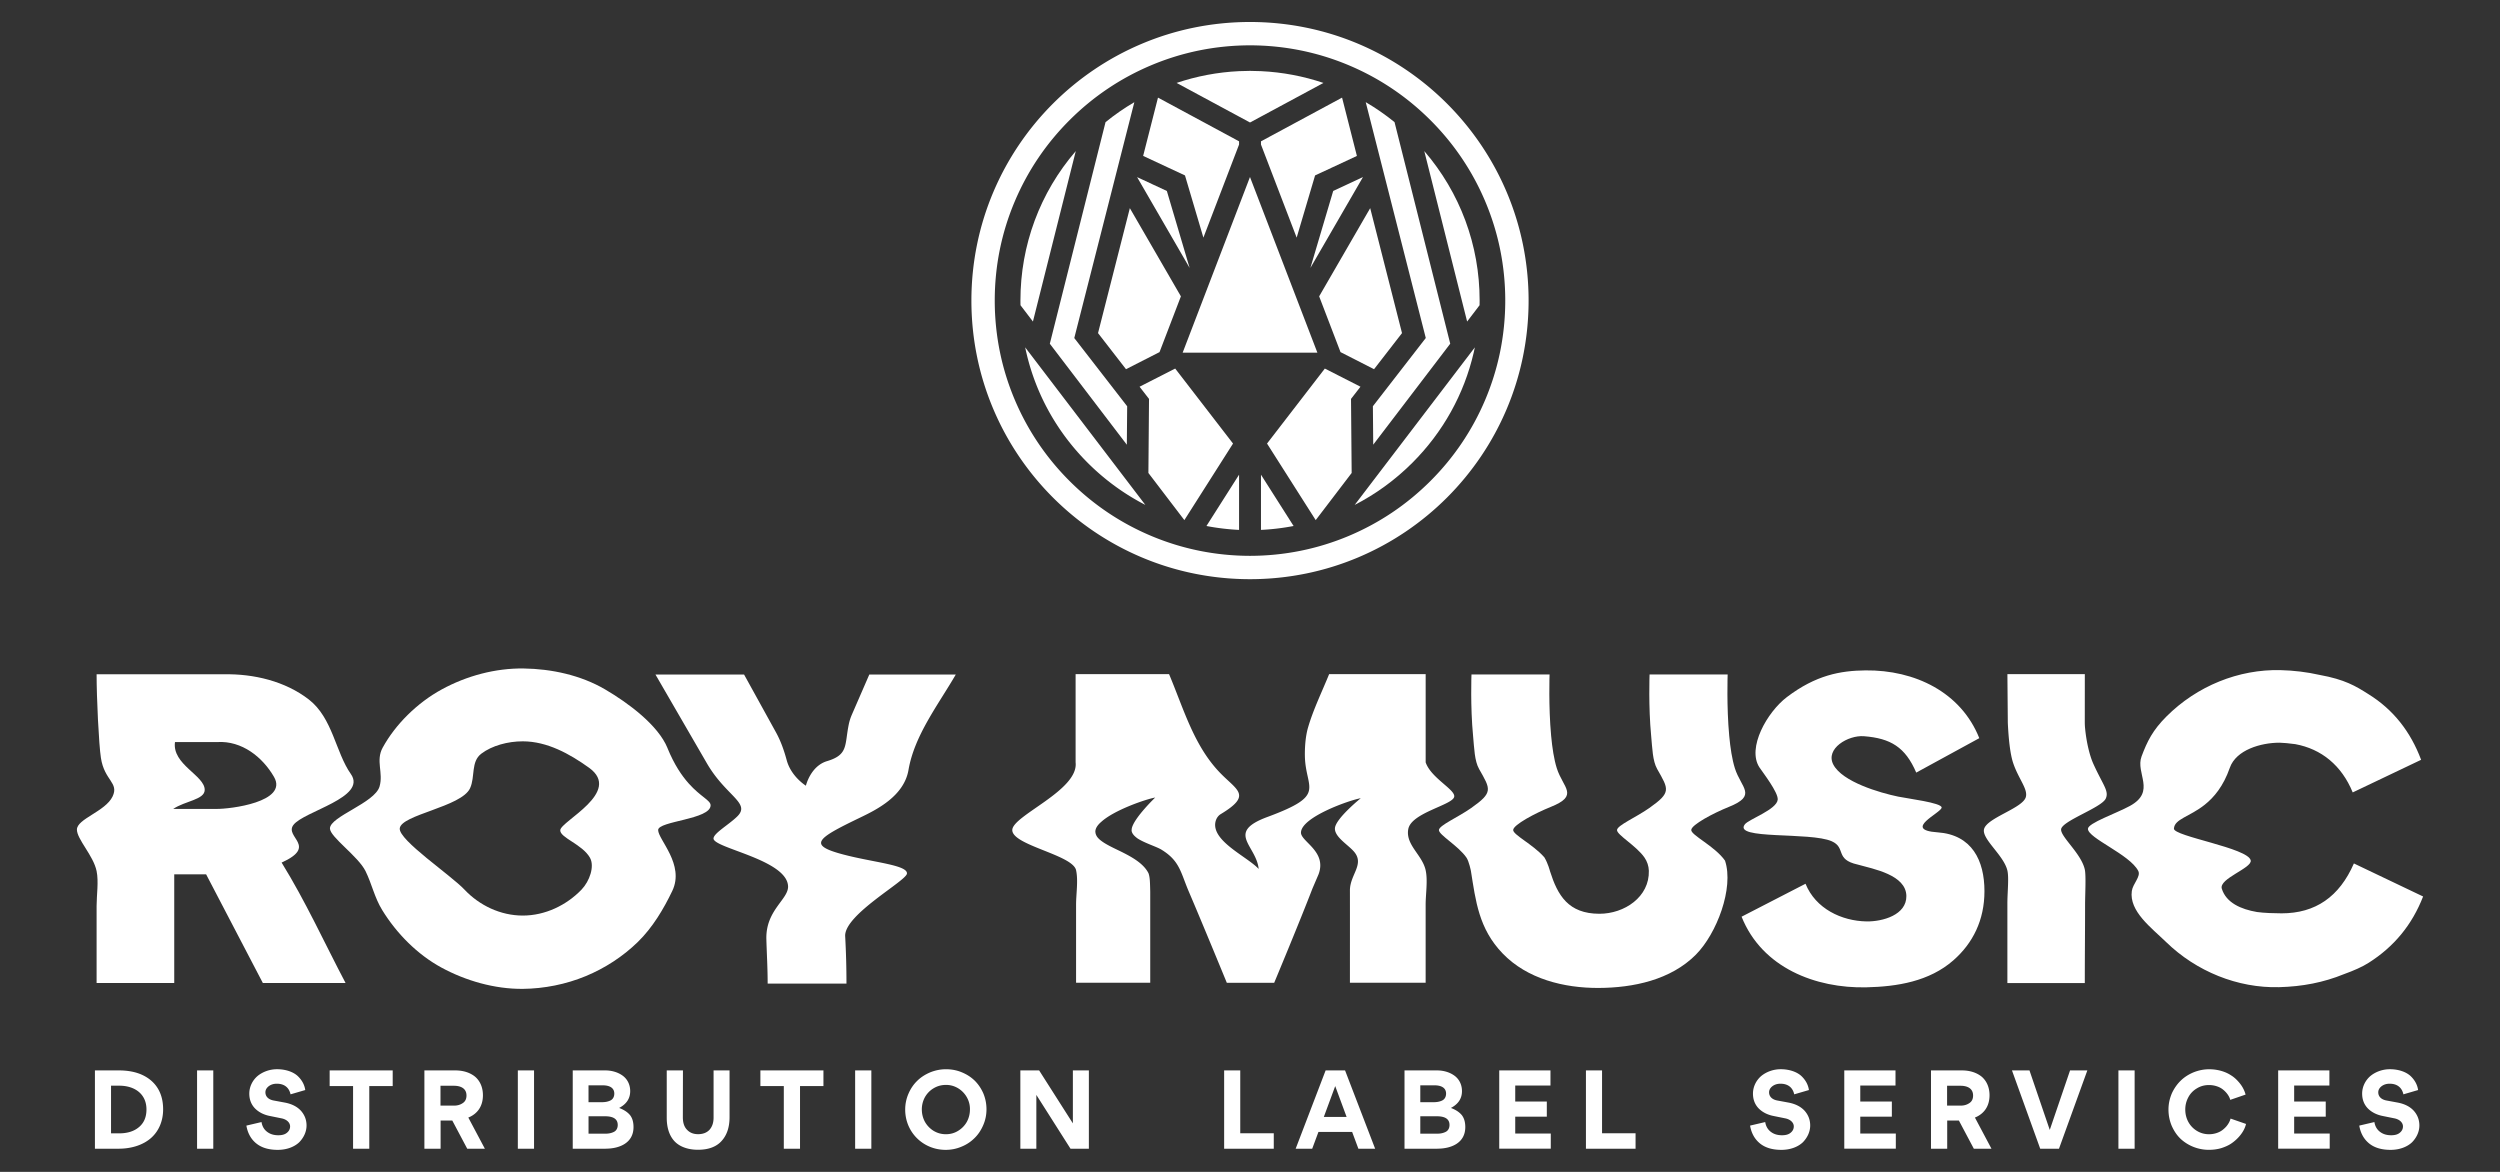
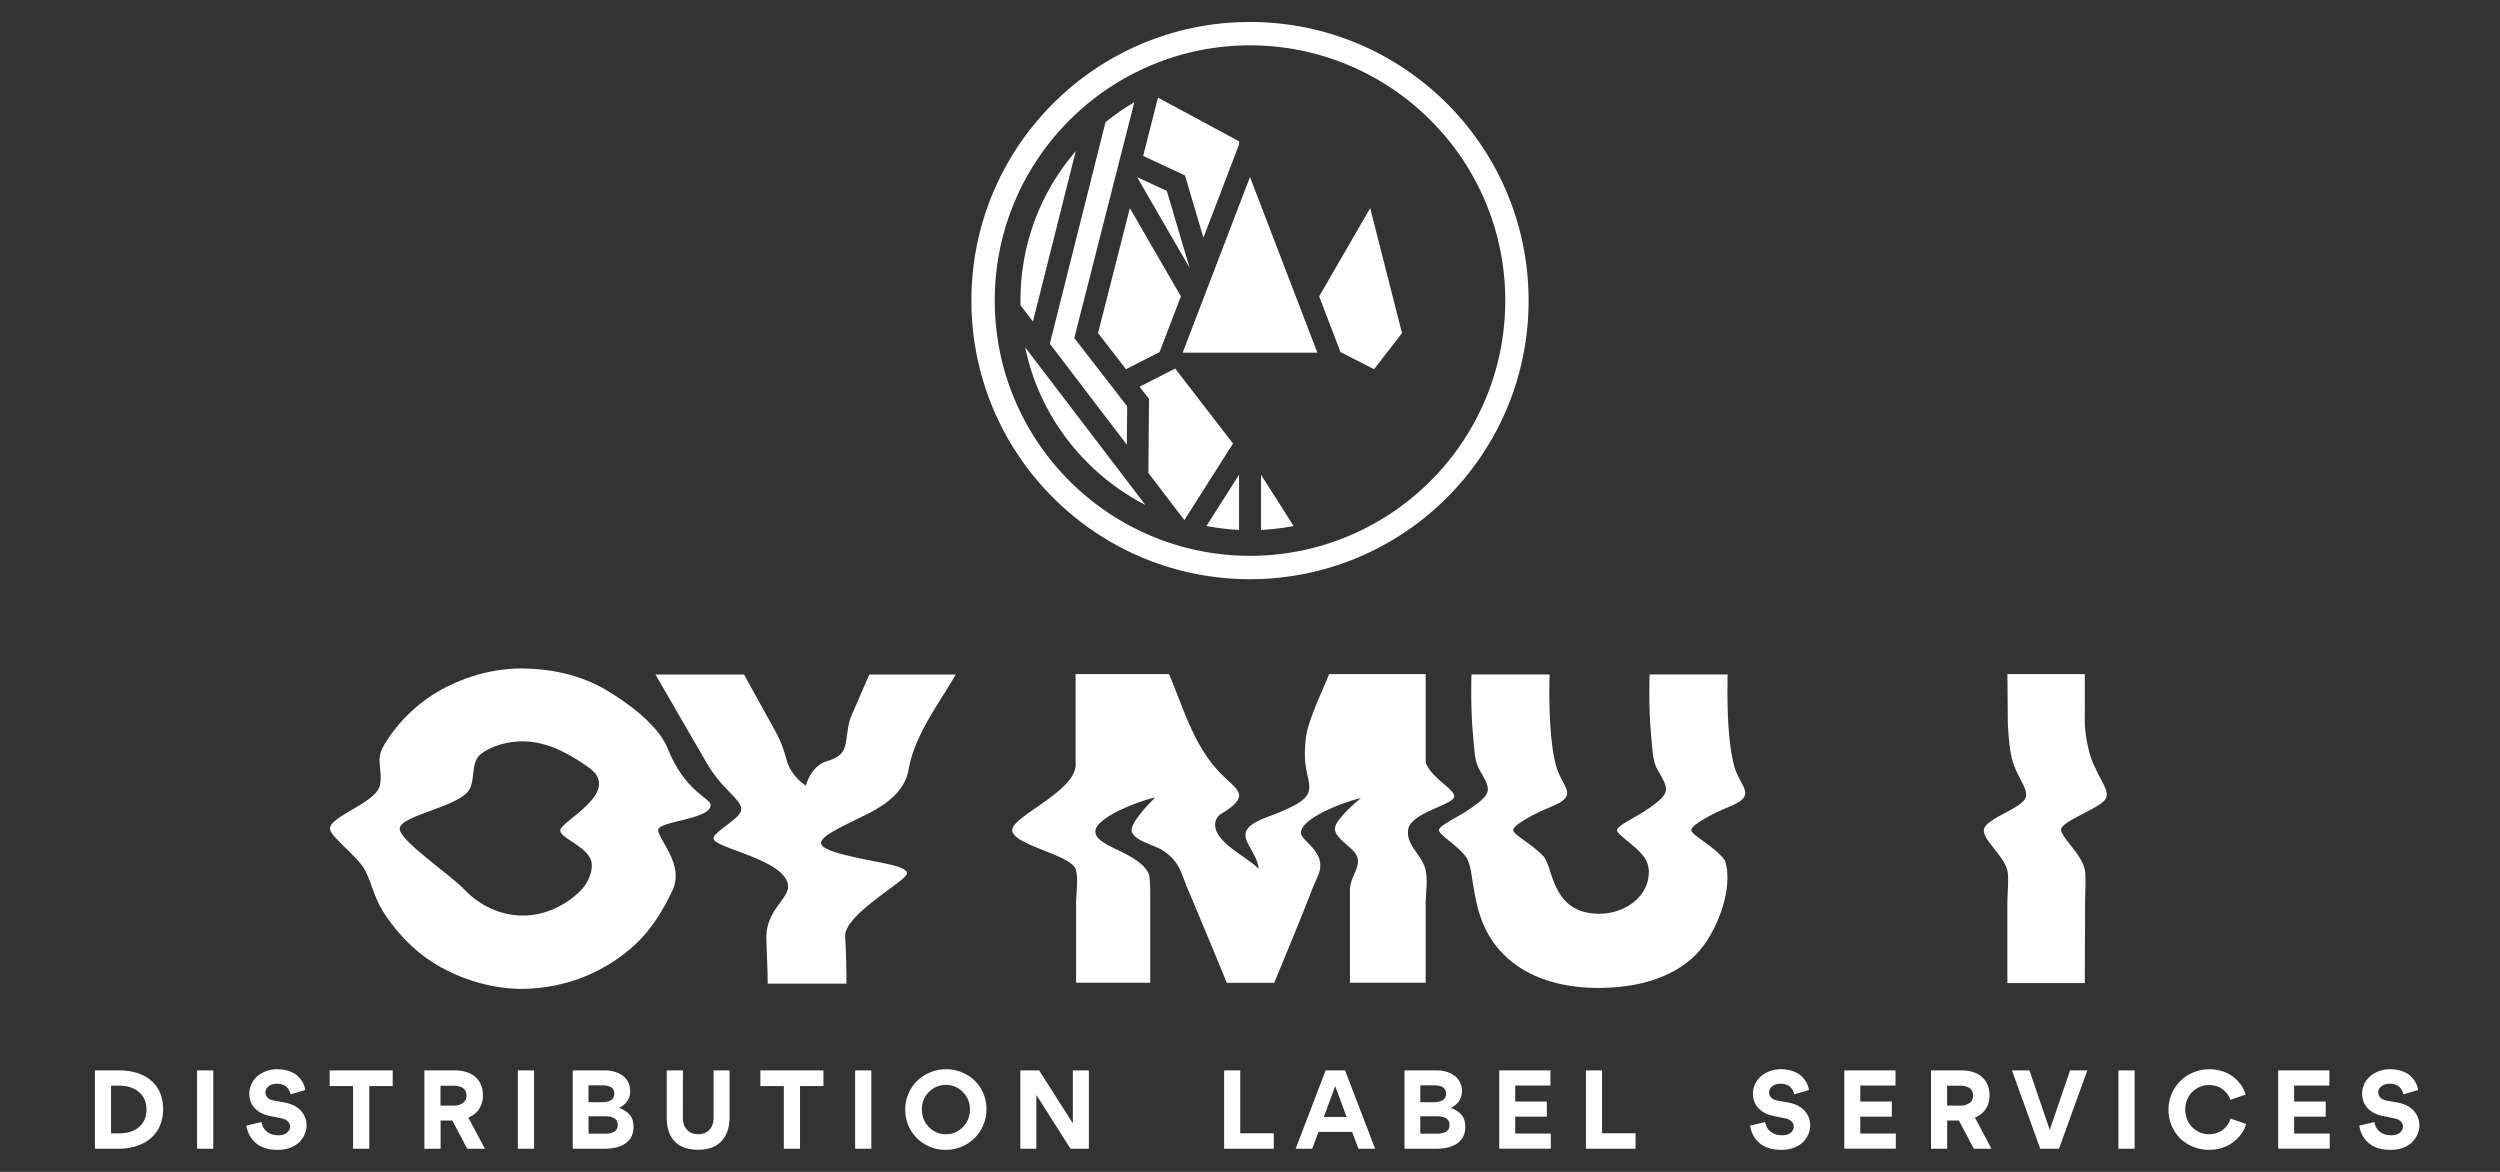
<svg xmlns="http://www.w3.org/2000/svg" width="1280" height="600" fill="none">
  <rect width="100%" height="100%" fill="#333333" stroke="none" />
-   <path d="M150.24 422.36c5.35-7.06 37.9-14.02 29.39-26.08-7.85-11.13-9.26-28.66-21.55-38.17-12.12-9.37-28.26-13.18-43.41-12.87H49.46c0 12.15 1.12 35.7 2.21 42.82 1.79 11.66 9.35 12.62 5.98 19.72-3.65 7.68-18.27 11.49-18.27 16.96 0 4.99 8.43 13.27 10.08 21.25 1.11 5.38 0 12.31 0 17.81v39.5h39.75v-55.65h16.32c10.37 19.8 18.69 35.85 29.05 55.65h42.35c-11.01-20.93-20.32-41.53-32.74-61.66 18.73-8.49 1.28-12.98 6.05-19.29v.01Zm-39.53-8.19H88.68c6.11-4.12 16.05-4.7 16.13-9.7.11-7.44-16.79-12.98-15.22-24.54h21.81c12.39-.71 23 7.61 28.91 17.88 7.36 12.8-22.53 16.47-29.6 16.36Z" fill="#fff" />
  <path d="M341.78 383.04c-4.75-11.69-19.97-23.05-32.01-30.09-12.43-7.27-27.38-10.49-41.66-10.69-14.48-.2-29.18 3.77-41.88 10.69-12.58 6.85-23.78 17.92-30.32 29.88-3.64 6.67.46 12.85-1.58 19.86-2.46 8.46-25.4 15.36-25.4 21.48 0 4.34 14.52 14.29 18.24 21.88 3.24 6.61 4.56 13.45 8.51 19.89 7.38 12.03 18.04 22.77 30.32 29.45 12.44 6.76 27.3 11.04 41.66 10.91 10.95-.1 22.15-2.34 32.28-6.54 9.78-4.06 18.96-9.99 26.61-17.45 7.6-7.42 13.24-16.92 17.67-26.18 6.45-13.49-7.25-26.27-7.25-31.15 0-4.63 26.86-5.37 26.86-12.66 0-2.58-5.09-4.33-11.23-11.21-3.52-3.95-7.39-9.6-10.84-18.07h.02Zm-44.01 72.42c-7.74 8.04-18.66 13.31-30.1 13.31-11.36 0-22.2-5.15-29.88-13.31-6.98-7.41-33.65-25.28-33.12-31.3.62-7.04 31.66-11.01 36.01-20.6 2.71-5.97.3-13.53 5.76-17.68 5.46-4.14 13.61-6.33 21.23-6.32 12.47.01 24.02 6.42 33.91 13.52 17.31 12.43-14.48 27.36-14.73 31.97-.21 3.87 11.34 7.21 15.22 14.13 2.45 4.37-.18 11.98-4.31 16.28h.01Z" fill="#fff" />
  <path d="M436.14 365.94a25.284 25.284 0 0 0-1.6 5.09c-2.14 10.65-.19 15.4-11.09 18.67-8.48 2.54-10.83 12.58-10.83 12.58s-7.53-4.62-9.81-13c-1.34-4.94-3.01-9.78-5.48-14.26l-16.37-29.67h-45.37l26.03 44.93c9.89 17.43 23.02 20.76 15.8 27.79-4.4 4.28-11.94 8.49-12.1 11.19-.29 4.94 37.46 10.79 38.17 24.42.35 6.74-11.52 12.27-11.11 27.19.22 7.83.66 14.92.66 22.75h40.35c0-8.33-.21-15.94-.66-24.27-.59-11.04 31.32-28.3 31.63-32.08.36-4.39-17.2-5.7-32.53-9.75-18.5-4.88-13.75-8.15 8.47-18.87 8.32-4.01 22.53-10.92 24.85-24.44 3.03-17.68 15.19-33.31 24.22-48.86h-44.28l-8.95 20.58v.01Zm284.9 58.57c1.51-8.37 22.48-12.27 23.5-16.48.89-3.67-11.78-9.52-14.6-17.69v-45.19h-49.42c-3.59 8.86-8.14 18.14-10.8 27.33-1.45 5-1.68 10.91-1.62 14.56.29 17.26 11.6 19.86-19.17 31.24-21.58 7.99-5.68 14.53-4.49 26.62-5.41-5.84-21.31-12.94-22.25-21.77-.26-2.44.74-5.05 2.84-6.31 16.32-9.86 8.25-12.1-.64-21.43-13.24-13.9-18.4-32.62-25.83-50.23h-47.85v45.19c1.65 14.34-32.42 27.24-32.42 34.65 0 7.82 30.91 12.65 32.66 20.54 1.16 5.25 0 12.23 0 17.62v40.01h37.97v-46.61c-.12-4.53-.1-7.24-.88-9.43-2.51-5.05-8.52-8.36-14.25-11.2-3.78-1.83-7.53-3.55-10.02-5.48l-.25-.19c-.18-.15-.36-.29-.52-.44-.26-.23-.49-.46-.71-.69a6.572 6.572 0 0 1-.78-1.03c-.03-.05-.05-.1-.08-.15-.14-.25-.25-.5-.34-.76-.04-.11-.08-.22-.11-.32-.04-.17-.07-.35-.09-.53-.02-.14-.07-.28-.07-.42-.04-1.77 1.12-3.48 2.97-5.08 6.79-6.22 23.3-11.76 27.67-12.5.01 0-10.84 10.41-11.98 15.8-.05.38-.09.75-.1 1.13.14 1.49 1.41 2.86 3.16 4.09 3.67 2.34 9.55 4.11 12.1 5.65.24.14.44.29.67.43.2.11.37.21.48.3.02.01.03.03.04.04 8.32 5.5 8.85 11.42 12.87 20.79 6.65 15.49 19.43 46.62 19.43 46.62h24.26s13.36-32.02 19.56-48.2c1.04-2.43 2.09-4.86 3.13-7.3 4.48-11.81-9.11-16.79-8.98-21.45.22-7.96 25.08-16.63 30.62-17.56.01 0-13.11 10.59-13.24 15.49-.11 4.31 6.37 8.11 9.53 11.6 6.02 6.63-1.87 11.9-1.85 20.19.03 15.74 0 31.47 0 47.21h38.77v-40.01c0-5.39 1.16-12.37 0-17.62-1.75-7.89-10.35-12.94-8.9-21.02l.01-.01Zm334.24.18c.19-4.33 20.72-11.12 22.87-15.83 1.79-3.9-1.49-6.99-6.39-17.86-1.85-4.1-3.55-11.08-4.22-18.38-.1-1.04-.13-2.08-.13-3.12l.02-24.34h-39.64l.21 24.89c.37 7.97 1.17 15.95 2.76 20.67 2.77 8.19 7.7 13.37 6.43 17.48-1.74 5.66-19.87 10.54-21.35 16.28-1.31 5.07 10.07 13.35 11.94 21.22.86 3.62 0 11.37 0 16.76v40.87h39.64c0-13.34.14-26.67.14-40.01 0-5.39.56-14.98-.15-18.17-1.83-8.14-12.3-16.61-12.13-20.47v.01Z" fill="#fff" />
-   <path d="M1205.2 442.07c-7.45 17.11-19.72 25.56-37.03 25.56-2.99 0-9.12-.16-12.59-.68-8.16-1.39-15.8-4.71-18.02-11.96-1.58-5.17 15.53-10.49 14.81-14.44-1.16-6.39-39.56-12.33-39.32-16.3.3-4.97 7.94-5.99 15.79-12.24 4.71-3.75 9.5-9.39 12.82-18.89 3.23-9.24 16.03-12.86 25.43-12.86 1.62 0 5 .33 8.09.74 13.36 2.46 23.73 10.86 29.41 24.72l35.02-16.7c-5.43-14.49-14.29-25.76-26.97-33.61-6.56-4.17-12.09-7.5-24.93-9.84-6.61-1.5-13.37-2.29-20.01-2.46-21.49-.56-42.88 8.13-58.46 23.71-7.07 7.06-9.87 12.75-12.76 20.46-3.24 8.63 7.57 17.92-5.93 25.34-7.03 3.86-21.53 8.78-21.53 11.75 0 4.78 21.45 13.1 25.77 21.55 1.44 2.82-2.78 6.53-3.3 10.28-1.46 10.39 10.08 18.85 17.56 26.13 15.48 15.06 36.66 23.65 57.86 23.1 11.9-.31 22.73-2.39 33.21-6.67 5-1.79 9.5-3.8 12.54-5.75 13.08-8.25 22.34-19.52 27.97-34.01l-35.42-16.91-.01-.02Zm-213.18-15.91c-18.3-1.28 2.1-10.03 2.1-12.72 0-2.41-17.39-4.57-22.24-5.57-9.37-1.93-28.61-7.55-33.22-16.41-4.24-8.14 7.58-15.15 15.67-14.52 13.7 1.07 21.2 5.61 26.78 18.63 11.23-6.14 22.59-12.33 32.29-17.63-9.38-23.55-33.02-34.98-58.25-34.7-12.89.14-25.39 2.4-40.24 13.65-10.11 7.66-20.61 26.1-14.06 36.04 1.72 2.61 9.67 12.78 9.34 16.48-.46 5.09-14.76 10.01-16.8 12.62-6.35 8.07 33.45 3.77 44.49 8.71 7.44 3.33 1.45 9.29 13.21 11.9 8.27 2.31 24.79 5.3 24.97 16.07.16 9.78-12.23 13.17-20.29 13.06-12.91-.19-26.21-6.57-31.34-19.29-10.92 5.63-21.83 11.25-32.74 16.87 10.45 26.19 37.96 36.76 63.88 36.16 15.73-.36 32.2-2.97 44.6-13.86 9.94-8.73 15.87-20.54 15.87-35.36 0-15.71-6.38-28.9-23.97-30.13h-.05Z" fill="#fff" />
  <path d="M888.26 393.35c-1.42-4.48-2.33-10.44-2.9-16.63-1.39-15.01-.8-31.39-.8-31.39h-39.98s-.63 16.39.82 31.5c.6 6.29.71 12.73 3.08 16.92 5.91 10.44 7.34 11.93-4.06 19.97-6.66 4.7-16.4 8.85-16.51 11.26-.11 2.47 9.91 8.06 14.07 14.09 1.37 1.99 2.16 4.34 2.23 6.75.38 13.37-12.47 22.05-25.35 22.03-15.88-.04-21.34-9.4-25.26-21.8-.07-.21-.95-3.82-2.85-7.04-.06-.09-.14-.17-.22-.25-5.75-6.5-15.94-11.38-15.78-13.84.17-2.69 11.31-8.59 19.24-11.78 14.72-5.93 6.31-9.63 3.09-19.8-1.42-4.48-2.33-10.44-2.9-16.63-1.39-15.01-.8-31.39-.8-31.39H753.4s-.63 16.39.82 31.5c.6 6.29.71 12.73 3.08 16.92 5.91 10.44 7.34 11.93-4.06 19.97-6.66 4.7-16.4 8.85-16.51 11.26-.11 2.47 9.91 8.06 14.07 14.09 1.37 1.99 2.31 6.89 2.31 6.89 2.46 15.31 3.98 29.49 16.22 42.2 12.63 13.12 31.48 17.74 49.13 17.68 17.72-.07 36.94-4.06 49.85-17.07 10.6-10.68 19.56-34.04 14.9-48.11-5.23-7.45-17.46-13.04-17.29-15.73.17-2.69 11.31-8.59 19.24-11.78 14.72-5.93 6.31-9.63 3.09-19.8l.01.01ZM616.14 121.67l18.26-47.66v-1.65l-41.51-22.38-7.6 29.85 21.42 9.99 9.43 31.85Zm-18.71-23.88-15.24-7.11 26.9 46.5-11.66-39.39ZM550.8 77.35c-18.34 21.3-28.34 48.14-28.34 76.52 0 .81.01 1.61.03 2.41l6.37 8.35 21.94-87.28Zm11.39 93.2 14.32 18.48 17.17-8.75 10.94-28.55-26.14-45.16-16.29 63.98Z" fill="#fff" />
  <path d="m576.94 227.69.17-19.68-27.08-34.93 30.75-120.76c-5.14 3.01-10.07 6.42-14.75 10.23l-28.52 113.44 39.43 51.71v-.01Zm124.6-121.12-26.13 45.16 10.93 28.55 17.17 8.75 14.32-18.48-16.29-63.98Z" fill="#fff" />
-   <path d="m702.92 208 .17 19.68 35.94-47.13 3.49-4.58L714 62.53c-4.68-3.8-9.61-7.22-14.75-10.23L730 173.06l-27.08 34.93v.01Zm-57.3-133.99 18.27 47.66 9.43-31.85 21.41-9.99-7.59-29.85-41.52 22.38v1.65Zm25.3 63.17 26.92-46.52-15.24 7.11-11.68 39.41Zm-30.91-74.46 37.6-20.26c-10.23-3.45-20.97-5.5-31.99-6.03-1.86-.09-3.73-.13-5.61-.14-1.88 0-3.74.05-5.61.14-11.02.53-21.76 2.58-31.99 6.03l37.6 20.26ZM696.56 198l-18.24-9.3-29.6 38.4 24.92 39.2 18.41-24.14-.33-37.92 4.84-6.24Zm26.51 39.01c15.8-15.77 26.55-35.24 31.46-56.45.21-.9.41-1.81.59-2.71l-61.52 80.67c10.74-5.52 20.67-12.73 29.46-21.5l.01-.01Zm28.1-72.38 6.37-8.35c.02-.8.03-1.61.03-2.41 0-28.38-10-55.22-28.34-76.52l21.94 87.28Z" fill="#fff" />
  <path d="M640 11.26c-78.78 0-142.64 63.86-142.64 142.64 0 78.78 63.86 142.64 142.64 142.64 78.78 0 142.64-63.86 142.64-142.64 0-78.78-63.86-142.64-142.64-142.64Zm120.4 193.51c-6.59 15.56-16.03 29.54-28.05 41.54s-26.02 21.42-41.61 28.01c-16.08 6.79-33.15 10.24-50.74 10.27-17.59-.03-34.66-3.48-50.74-10.27-15.59-6.58-29.59-16.01-41.61-28.01s-21.46-25.98-28.05-41.54c-3.32-7.84-5.85-15.92-7.56-24.18-1.81-8.72-2.73-17.63-2.73-26.69 0-17.64 3.46-34.76 10.29-50.87 6.59-15.56 16.03-29.54 28.05-41.54s26.02-21.42 41.61-28.01c16.08-6.79 33.15-10.24 50.74-10.27 17.59.03 34.66 3.48 50.74 10.27 15.59 6.58 29.59 16.01 41.61 28.01s21.46 25.98 28.05 41.54c6.83 16.12 10.29 33.23 10.29 50.87 0 9.06-.92 17.98-2.73 26.69a129.72 129.72 0 0 1-7.56 24.18Z" fill="#fff" />
  <path d="M634.4 271.31v-28.27l-16.7 26.27a118.658 118.658 0 0 0 16.7 2Zm11.22 0c5.65-.27 11.23-.95 16.7-2l-16.7-26.27v28.27Zm-120.13-90.75c4.91 21.21 15.66 40.68 31.46 56.45 8.79 8.77 18.72 15.98 29.46 21.5l-61.52-80.67c.19.91.38 1.81.59 2.71l.01.01Zm76.21 8.14-18.24 9.3 4.84 6.24-.32 37.92 18.41 24.14 24.92-39.2-29.61-38.4Zm38.29-98.07-34.47 89.93h68.98l-34.51-89.93ZM77.47 582.53c-3.9 3.52-9.79 5.61-16.77 5.61H48.6v-40.09h12.26c7.04 0 12.54 1.76 16.61 5.28 4.01 3.52 6.05 8.41 6.05 14.68 0 5.94-2.2 11.05-6.05 14.52Zm-16.39-26.67h-4.23v24.42h4.12c4.23 0 7.64-1.04 10.17-3.19 2.58-2.14 3.85-5.17 3.85-9.07 0-7.92-6.05-12.15-13.91-12.15v-.01Zm39.82-7.81h8.3v40.09h-8.3v-40.09Zm30.31 37.39c-2.69-2.2-4.4-5.22-5.06-9.13l7.75-1.82c.33 2.09 1.26 3.79 2.86 5 1.6 1.21 3.46 1.76 5.72 1.76 1.87 0 3.35-.38 4.4-1.26 1.1-.88 1.65-1.98 1.65-3.25 0-1.98-1.76-3.68-4.56-4.18l-5.66-1.15c-3.25-.61-5.88-1.98-7.81-3.96-1.92-2.03-2.86-4.56-2.86-7.53 0-3.52 1.65-6.76 4.18-8.96 2.58-2.15 6.21-3.52 10.01-3.52 4.4 0 8.14 1.32 10.45 3.35 2.31 2.14 3.63 4.62 4.01 7.31l-7.53 2.2c-.71-3.3-3.02-5.44-7.04-5.44-1.65 0-3.02.44-4.18 1.32-1.1.88-1.65 1.92-1.65 3.08 0 2.03 1.38 3.63 4.12 4.18l5.61 1.04c3.63.66 6.43 2.04 8.41 4.18 1.92 2.14 2.92 4.67 2.92 7.59 0 3.13-1.38 6.16-3.74 8.58-2.47 2.36-6.38 3.9-11 3.9s-8.3-1.1-11-3.3v.01Zm57.86 2.7h-8.3v-32.06h-11.99v-8.03h32.28v8.03h-11.99v32.06Zm59.17 0h-9.02l-7.64-14.41h-5.99v14.41h-8.3v-40.09h15.84c3.9 0 7.37 1.04 10.01 3.13 2.53 2.09 4.12 5.44 4.12 9.57 0 5.72-2.86 9.57-7.48 11.44l8.47 15.95h-.01Zm-22.71-32.23v10.17h6.93c1.76 0 3.24-.44 4.51-1.32 1.26-.83 1.87-2.14 1.87-3.85 0-3.85-3.24-5-6.43-5h-6.88Zm39.6-7.86h8.3v40.09h-8.3v-40.09Zm44.99 40.09h-16.88v-40.09h16.61c3.3 0 6.38.88 8.8 2.58 2.42 1.7 4.01 4.51 4.01 8.03 0 3.74-1.87 6.6-5.61 8.58v.05c2.47.94 4.29 2.15 5.55 3.68 1.16 1.49 1.76 3.52 1.76 6.1 0 8.14-7.2 11.05-14.24 11.05v.02Zm-1.43-32.45h-7.37v8.63h6.82c1.65 0 2.97-.22 4.29-.82 1.32-.61 2.09-1.87 2.09-3.58 0-3.3-3.02-4.23-5.83-4.23Zm1.05 15.84h-8.41v8.91h8.69c1.65 0 2.97-.28 4.23-.88 1.26-.6 2.03-1.87 2.03-3.57 0-2.97-2.14-4.46-6.54-4.46Zm63.79-23.48v23.92c0 5.22-1.38 9.29-4.12 12.26-2.69 2.97-6.76 4.45-12.04 4.45-5.28 0-9.62-1.65-12.21-4.56-2.58-2.92-3.79-6.93-3.79-11.88v-24.2h8.3l-.05 24.03c0 2.8.71 4.95 2.2 6.43 1.43 1.49 3.3 2.2 5.61 2.2 2.47 0 4.46-.77 5.83-2.25 1.38-1.54 2.09-3.63 2.09-6.21v-24.2h8.19l-.01.01Zm36.08 40.09h-8.3v-32.06h-11.99v-8.03h32.28v8.03h-11.99v32.06Zm28.22-40.09h8.3v40.09h-8.3v-40.09Zm27.28 11.99c1.1-2.58 2.58-4.78 4.45-6.6 1.87-1.87 4.12-3.3 6.71-4.4 2.58-1.04 5.28-1.59 8.08-1.59s5.55.49 8.14 1.59c2.53 1.04 4.73 2.47 6.6 4.29 1.82 1.81 3.3 4.01 4.4 6.54 1.04 2.53 1.59 5.22 1.59 8.08 0 2.86-.55 5.55-1.65 8.08-1.1 2.58-2.58 4.84-4.45 6.65a19.902 19.902 0 0 1-6.65 4.4c-2.58 1.1-5.28 1.65-8.14 1.65-11.55 0-20.73-9.02-20.73-20.62 0-2.8.55-5.5 1.65-8.08v.01Zm6.87 8.03c0 2.25.55 4.4 1.59 6.32 1.1 1.92 2.58 3.46 4.46 4.62 1.92 1.15 4.01 1.71 6.27 1.71s4.34-.55 6.21-1.71c1.92-1.16 3.41-2.69 4.51-4.62 1.04-1.92 1.59-4.07 1.59-6.32.17-6.82-5.55-12.7-12.32-12.59-2.25 0-4.34.55-6.27 1.71-1.87 1.1-3.36 2.64-4.46 4.56a13.207 13.207 0 0 0-1.59 6.32h.01Zm58.63-7.48v27.55h-8.19v-40.09h9.62l17.27 27.11v-27.11h8.19v40.09h-9.4l-17.49-27.55Zm96.15 27.55v-40.09h8.25v32.17h17.16v7.92h-25.41Zm65.55-8.58h-17.27l-3.19 8.58h-8.47l15.34-40.09h9.95l15.4 40.09h-8.58l-3.19-8.58h.01Zm-14.51-7.7h11.66l-5.83-15.78-5.83 15.78Zm58.19 16.28h-16.88v-40.09h16.61c3.3 0 6.38.88 8.8 2.58 2.42 1.7 4.01 4.51 4.01 8.03 0 3.74-1.87 6.6-5.61 8.58v.05c2.47.94 4.29 2.15 5.55 3.68 1.15 1.49 1.76 3.52 1.76 6.1 0 8.14-7.2 11.05-14.24 11.05v.02Zm-1.43-32.45h-7.37v8.63h6.82c1.65 0 2.97-.22 4.29-.82 1.32-.61 2.09-1.87 2.09-3.58 0-3.3-3.02-4.23-5.83-4.23Zm1.04 15.84h-8.41v8.91h8.69c1.65 0 2.97-.28 4.23-.88 1.26-.6 2.04-1.87 2.04-3.57 0-2.97-2.14-4.46-6.54-4.46h-.01Zm32.01 16.61v-40.09h26.23v7.75H775.8v8.19h16.17v7.75H775.8v8.63H794v7.75h-26.4l.01.02Zm44.39 0v-40.09h8.25v32.17h17.16v7.92H812Zm89.1-2.7c-2.69-2.2-4.4-5.22-5.06-9.13l7.75-1.82c.33 2.09 1.27 3.79 2.86 5 1.59 1.21 3.46 1.76 5.72 1.76 1.87 0 3.35-.38 4.4-1.26 1.1-.88 1.65-1.98 1.65-3.25 0-1.98-1.76-3.68-4.56-4.18l-5.67-1.15c-3.24-.61-5.88-1.98-7.81-3.96-1.92-2.03-2.86-4.56-2.86-7.53 0-3.52 1.65-6.76 4.18-8.96 2.58-2.15 6.21-3.52 10.01-3.52 4.4 0 8.14 1.32 10.45 3.35 2.31 2.14 3.63 4.62 4.01 7.31l-7.53 2.2c-.71-3.3-3.02-5.44-7.04-5.44-1.65 0-3.02.44-4.18 1.32-1.1.88-1.65 1.92-1.65 3.08 0 2.03 1.37 3.63 4.12 4.18l5.61 1.04c3.63.66 6.43 2.04 8.41 4.18 1.92 2.14 2.91 4.67 2.91 7.59 0 3.13-1.38 6.16-3.74 8.58-2.47 2.36-6.38 3.9-11 3.9s-8.3-1.1-11-3.3l.02.01Zm43.17 2.7v-40.09h26.23v7.75h-18.04v8.19h16.17v7.75h-16.17v8.63h18.2v7.75h-26.4l.01.02Zm75.35 0h-9.02l-7.64-14.41h-5.99v14.41h-8.3v-40.09h15.84c3.9 0 7.37 1.04 10.01 3.13 2.53 2.09 4.12 5.44 4.12 9.57 0 5.72-2.86 9.57-7.48 11.44l8.47 15.95h-.01Zm-22.71-32.23v10.17h6.93c1.76 0 3.24-.44 4.51-1.32 1.27-.83 1.87-2.14 1.87-3.85 0-3.85-3.24-5-6.43-5h-6.88Zm47.68 32.23-14.46-40.09h8.96l10.39 30.47 10.39-30.47h8.85l-14.52 40.09h-9.62.01Zm40.04-40.09h8.3v40.09h-8.3v-40.09Zm31.85 35.03c-1.87-1.76-3.35-3.96-4.51-6.54-1.1-2.58-1.71-5.39-1.71-8.41 0-3.02.61-5.66 1.71-8.3 1.16-2.53 2.7-4.73 4.56-6.54 1.87-1.82 4.12-3.25 6.65-4.29 2.53-.99 5.17-1.54 7.92-1.54 4.34 0 8.3 1.21 11.05 3.02 1.38.82 2.58 1.87 3.63 3.02 2.15 2.31 3.35 4.62 3.96 6.93l-7.86 2.7c-.33-1.54-1.76-3.91-4.23-5.67-1.59-1.1-4.01-1.92-6.65-1.92-2.25 0-4.34.55-6.21 1.71-1.87 1.1-3.35 2.64-4.34 4.51-1.04 1.92-1.59 4.01-1.59 6.32 0 4.56 2.14 8.58 5.88 10.89 1.87 1.15 3.96 1.76 6.27 1.76 2.64 0 5.06-.83 6.65-1.98.77-.55 1.49-1.21 2.14-1.92 1.27-1.48 1.92-2.86 2.25-4.12l7.92 2.75c-.5 2.09-1.59 4.34-3.79 6.76-1.1 1.21-2.37 2.31-3.74 3.24-1.37.94-3.08 1.71-5.11 2.37-2.03.6-4.12.88-6.43.88-5.44 0-10.61-2.09-14.41-5.61l-.01-.02Zm49.94 5.06v-40.09h26.23v7.75h-18.04v8.19h16.17v7.75h-16.17v8.63h18.2v7.75h-26.4l.01.02Zm46.58-2.7c-2.69-2.2-4.4-5.22-5.06-9.13l7.75-1.82c.33 2.09 1.27 3.79 2.86 5 1.59 1.21 3.46 1.76 5.72 1.76 1.87 0 3.35-.38 4.4-1.26 1.1-.88 1.65-1.98 1.65-3.25 0-1.98-1.76-3.68-4.56-4.18l-5.67-1.15c-3.24-.61-5.88-1.98-7.81-3.96-1.92-2.03-2.86-4.56-2.86-7.53 0-3.52 1.65-6.76 4.18-8.96 2.58-2.15 6.21-3.52 10.01-3.52 4.4 0 8.14 1.32 10.45 3.35 2.31 2.14 3.63 4.62 4.01 7.31l-7.53 2.2c-.71-3.3-3.02-5.44-7.04-5.44-1.65 0-3.02.44-4.18 1.32-1.1.88-1.65 1.92-1.65 3.08 0 2.03 1.37 3.63 4.12 4.18l5.61 1.04c3.63.66 6.43 2.04 8.41 4.18 1.92 2.14 2.91 4.67 2.91 7.59 0 3.13-1.37 6.16-3.74 8.58-2.47 2.36-6.38 3.9-11 3.9s-8.3-1.1-11-3.3l.02.01Z" fill="#fff" />
</svg>